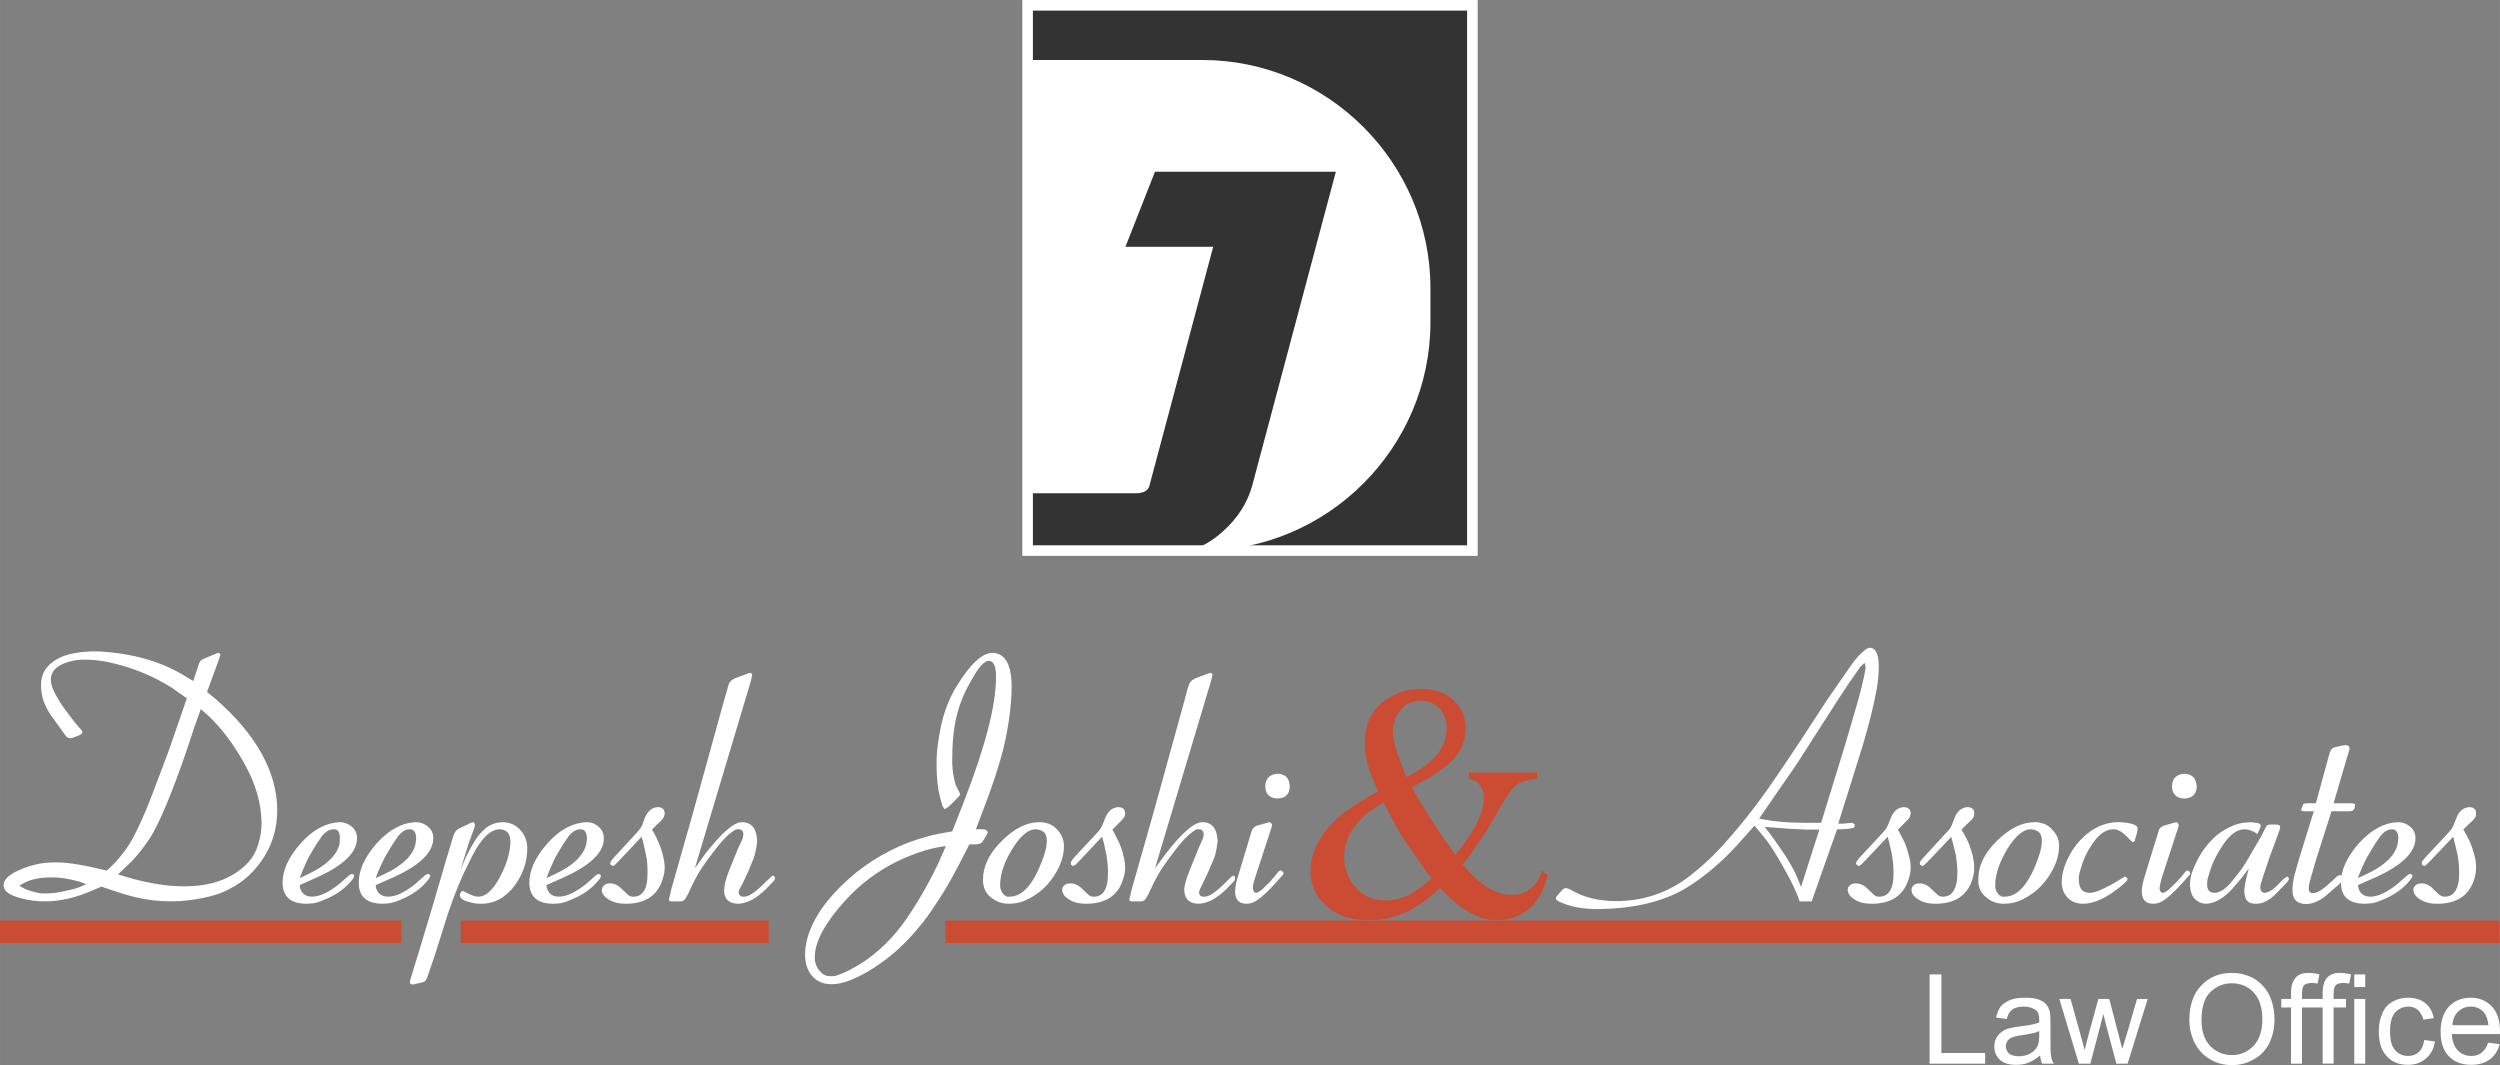
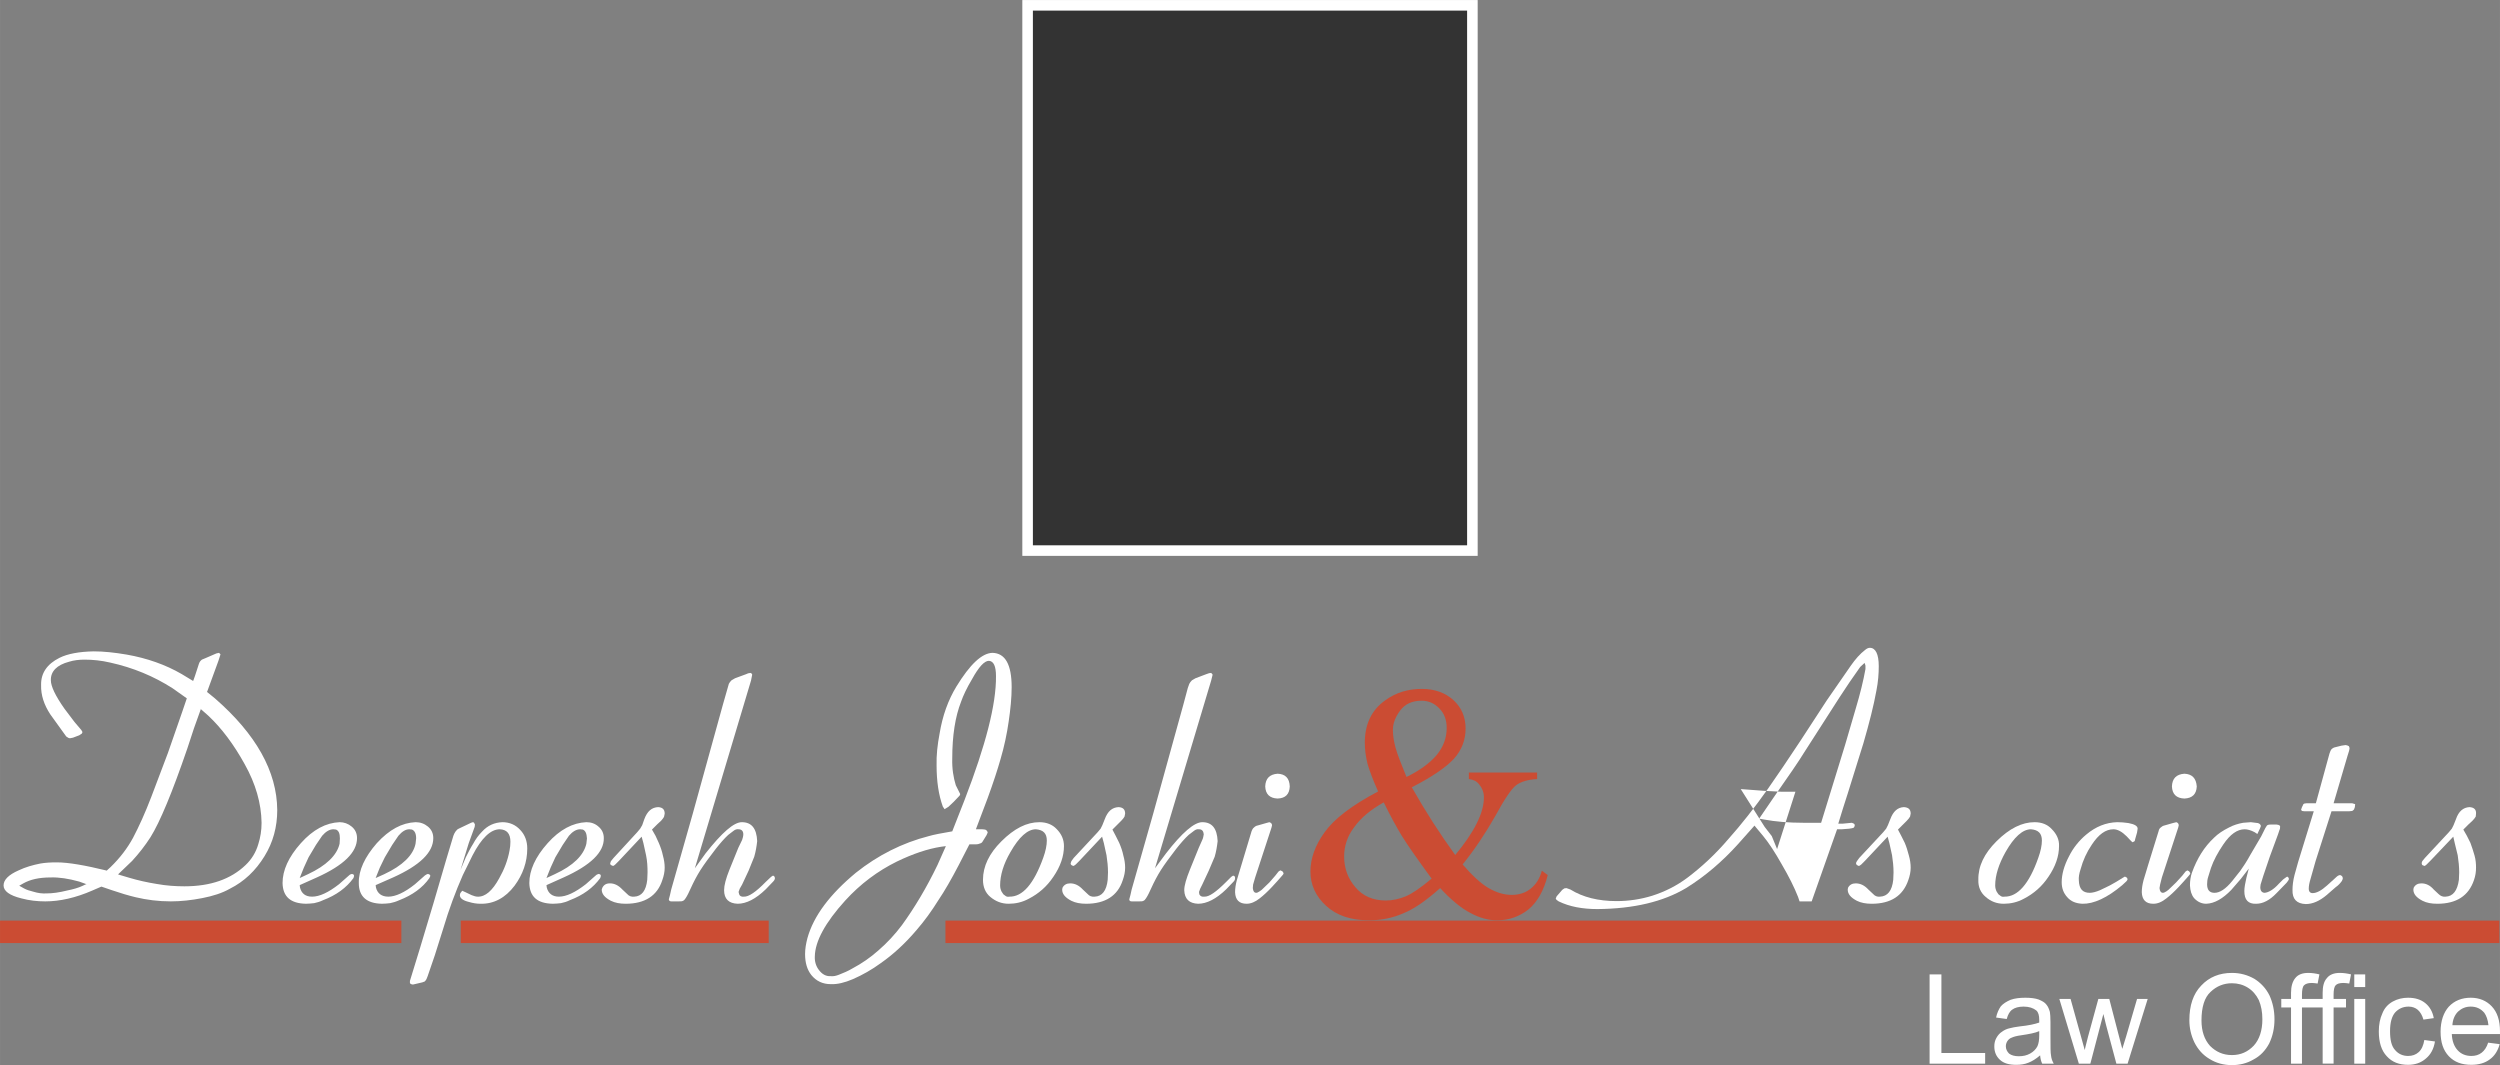
<svg xmlns="http://www.w3.org/2000/svg" xml:space="preserve" width="83.472mm" height="35.563mm" version="1.1" style="shape-rendering:geometricPrecision; text-rendering:geometricPrecision; image-rendering:optimizeQuality; fill-rule:evenodd; clip-rule:evenodd" viewBox="0 0 8459 3604">
  <rect x="0" y="0" width="8459" height="3604" fill="#808080" stroke="none" />
  <defs>
    <style type="text/css">
   
    .str0 {stroke:white;stroke-width:35.742}
    .fil0 {fill:#333333}
    .fil2 {fill:#CB4C33}
    .fil1 {fill:white}
   
  </style>
  </defs>
  <g id="Layer_x0020_1">
    <g id="_1612407813920">
      <polygon class="fil0 str0" points="3477,18 4982,18 4982,1863 3477,1863 " />
-       <path class="fil1" d="M3477 203l591 0c424,0 772,347 772,772l0 116c0,424 -348,772 -772,772l-44 0c40,-11 78,-32 115,-66 49,-44 82,-96 98,-154l283 -1062 -61 0 -287 0 -264 0 -100 254 297 0 -216 809c-4,16 -20,25 -46,25l-366 0 0 -1466z" />
    </g>
    <g id="_1612407813216">
      <path class="fil1" d="M313 3013c-57,25 -111,37 -160,37 -27,0 -54,-3 -80,-10 -41,-10 -61,-25 -61,-44 0,-19 17,-36 51,-51 23,-11 48,-18 73,-23 17,-3 35,-4 56,-4 40,0 96,10 170,28l0 -1 12 -11c32,-31 57,-64 76,-99 20,-38 41,-84 62,-139l56 -148 48 -138 16 -47 0 0 -48 -34c-64,-41 -134,-70 -211,-87 -30,-7 -59,-10 -87,-10 -18,0 -36,2 -52,7 -42,11 -63,33 -62,63 0,20 15,52 46,96l34 45 23 27 4 7 -2 5 -9 6 -21 8 -10 2c-4,0 -8,-2 -13,-6l-18 -25 -36 -50c-21,-32 -32,-65 -31,-99 -1,-40 20,-71 62,-92 28,-14 67,-21 116,-22 34,0 71,4 112,11 68,12 131,34 186,66l38 23 1 -1 6 -17 13 -40c2,-6 5,-10 10,-14l12 -5 37 -16 9 -2 5 5 -7 22 -38 104 -1 1 27 22c139,121 210,247 211,378 0,57 -14,109 -43,156 -30,49 -69,86 -117,110 -26,15 -58,25 -94,32 -36,7 -72,11 -106,11 -42,0 -81,-5 -119,-14 -25,-6 -52,-14 -81,-24l-35 -12 0 0 -30 13zm-248 -16l16 9c9,5 19,8 31,11 16,5 31,7 46,6 19,0 42,-3 70,-10 20,-4 37,-9 50,-15l15 -7 0 1 -25 -9c-36,-10 -68,-15 -97,-14 -39,0 -69,7 -92,20l-14 8zm335 -39l0 1 37 11c30,9 62,16 93,21 33,6 65,8 94,8 88,0 157,-24 207,-72 20,-19 35,-43 43,-71 7,-22 11,-46 11,-72 -1,-66 -20,-132 -57,-198 -37,-67 -78,-122 -124,-165l-25 -22 1 -1 -24 67 -22 67c-51,149 -93,250 -125,301 -18,28 -39,55 -62,80l-47 45zm615 45c5,20 18,31 41,31 25,0 55,-14 91,-42l34 -30c3,-3 6,-4 10,-5l5 2c1,1 2,3 2,5l-2 7c-24,33 -58,58 -103,75 -10,5 -21,8 -30,10 -10,1 -19,2 -28,2 -52,-1 -78,-24 -79,-70 0,-43 20,-88 62,-135 41,-46 85,-69 131,-71 15,0 29,5 41,15 12,10 18,23 18,39 0,48 -45,92 -136,133l-58 26 1 8zm-1 -32l28 -13c62,-29 98,-64 107,-103l1 -18c0,-17 -4,-26 -13,-30l-9 -1c-13,0 -26,8 -38,22l-21 31 -25 42 -16 35 -14 35zm258 32c5,20 19,31 42,31 24,0 55,-14 90,-42l34 -30c4,-3 7,-4 10,-5l5 2c2,1 3,3 3,5l-3 7c-23,33 -58,58 -102,75 -11,5 -21,8 -31,10 -9,1 -18,2 -28,2 -51,-1 -78,-24 -78,-70 -1,-43 20,-88 61,-135 42,-46 85,-69 131,-71 16,0 30,5 42,15 12,10 18,23 18,39 0,48 -45,92 -136,133l-59 26 1 8zm-1 -32l29 -13c62,-29 98,-64 106,-103l2 -18c0,-17 -5,-26 -14,-30l-9 -1c-13,0 -25,8 -37,22l-21 31 -25 42 -17 35 -14 35zm305 -70c8,-16 16,-32 25,-46 8,-15 18,-29 30,-41 19,-21 42,-31 69,-32 24,0 45,9 61,27 15,16 23,37 23,62 0,46 -15,88 -43,126 -31,41 -70,62 -115,61 -13,0 -26,-2 -39,-6 -21,-5 -31,-13 -31,-23 0,-3 1,-7 4,-10l4 -5 11 5 21 10c8,3 14,5 20,5 26,1 50,-20 73,-62 17,-30 29,-61 35,-94 2,-10 3,-20 3,-30 0,-27 -12,-41 -36,-42 -31,0 -62,30 -92,88l-33 67c-25,57 -47,116 -66,180l-29 92 -24 70 -4 10c-2,4 -4,6 -6,8l-8 3 -30 7 -5 0 -5 -2 -2 -3 0 -7 35 -114 45 -150 43 -147 24 -80c2,-5 4,-10 7,-14l6 -7 5 -3 42 -20 6 -2c2,0 3,1 4,2l3 6 -1 8 -20 55 -28 91 18 -43zm274 102c5,20 19,31 41,31 25,0 55,-14 91,-42l34 -30c3,-3 7,-4 10,-5l5 2c1,1 2,3 2,5l-2 7c-24,33 -58,58 -103,75 -10,5 -20,8 -30,10 -9,1 -19,2 -28,2 -52,-1 -78,-24 -79,-70 0,-43 20,-88 62,-135 41,-46 85,-69 131,-71 16,0 30,5 41,15 12,10 18,23 18,39 1,48 -45,92 -136,133l-58 26 1 8zm-1 -32l28 -13c63,-29 98,-64 107,-103l2 -18c-1,-17 -5,-26 -14,-30l-9 -1c-13,0 -26,8 -38,22l-21 31 -25 42 -16 35 -14 35zm245 -58l-12 12c-3,3 -6,5 -8,5l-7 -3c-2,-2 -3,-4 -2,-7l2 -6 9 -11 80 -87 10 -12 7 -12 7 -20c10,-27 25,-40 47,-41 15,1 22,8 22,22l-2 10c-2,5 -6,9 -10,14l-13 12 -18 18 12 21 11 24c6,14 11,28 14,43 4,14 6,28 6,41 0,14 -3,28 -8,42 -17,53 -59,80 -124,80 -19,0 -36,-3 -50,-10 -21,-11 -31,-23 -31,-38l2 -6c5,-10 13,-15 26,-15 15,0 29,7 42,21l16 15c6,7 14,10 24,9 25,-1 40,-20 44,-57l1 -25c0,-19 -1,-39 -5,-58l-9 -41 -6 -22 0 0 -77 82zm293 -25c56,-71 96,-106 123,-106 33,0 50,21 52,64 -2,18 -5,36 -10,53l-19 47 -22 47 -8 14 -4 11 2 8c2,6 8,9 16,8 16,1 41,-16 74,-50l18 -17 6 -4c4,0 6,3 7,8 0,4 -2,8 -6,12l-25 26c-34,33 -66,49 -95,49 -30,-1 -46,-16 -46,-46 0,-16 6,-39 18,-69l30 -74 13 -27c2,-6 4,-13 4,-19 0,-11 -6,-17 -16,-17 -6,-1 -12,1 -18,6l-17 13c-13,12 -27,28 -42,47 -23,30 -40,53 -52,72 -12,19 -23,40 -33,62 -6,13 -11,24 -17,33 -3,5 -6,8 -9,9 -3,2 -8,2 -15,2l-25 0c-5,0 -8,-3 -8,-7l4 -15 4 -18 73 -257 102 -369 16 -56 4 -14c2,-4 5,-8 9,-12l12 -7 38 -14c6,-3 11,-4 15,-4l4 3 1 3 -4 20 -190 635 36 -50z" />
      <path class="fil1" d="M3264 2706c71,-184 107,-323 106,-418 0,-34 -8,-51 -24,-52 -15,0 -34,20 -57,62 -18,30 -30,56 -37,76 -20,51 -30,115 -30,193 -1,34 4,64 12,90l8 16 7 14 -2 5 -20 21 -18 17 -13 8 -6 -9c-14,-39 -21,-85 -21,-139 -1,-34 3,-70 10,-107 10,-61 29,-114 57,-160 46,-75 86,-113 122,-114 43,1 65,39 65,116 0,36 -4,75 -10,116 -6,42 -15,85 -28,129 -10,35 -24,78 -43,130l-40 106 0 0 21 0c6,0 10,1 13,2l4 4 2 5 -4 9 -13 21c-2,4 -5,6 -9,7 -4,2 -9,3 -14,3l-22 0 0 0 -36 70c-25,48 -48,88 -69,119 -23,37 -47,70 -73,100 -38,45 -79,83 -122,113 -30,22 -62,40 -94,54 -28,12 -53,18 -75,17 -27,0 -49,-10 -66,-31 -14,-18 -21,-41 -21,-71 0,-17 3,-35 8,-54 21,-75 76,-148 164,-221 74,-59 157,-101 247,-124 17,-5 44,-10 79,-16l0 0 42 -107zm-64 158l0 -1 -15 2c-46,7 -96,24 -150,50 -65,32 -124,76 -175,132 -68,75 -102,138 -103,189 -1,17 4,33 13,45 11,15 24,23 41,22 9,1 18,-1 28,-5 15,-6 30,-12 45,-21 32,-17 61,-37 88,-61 30,-26 56,-54 80,-86 42,-58 83,-126 120,-203l28 -63zm126 113c0,-46 21,-89 62,-130 44,-44 86,-65 129,-65 24,0 44,8 58,23 17,17 25,36 25,58 0,34 -12,69 -36,104 -22,33 -50,57 -83,74 -22,12 -45,17 -68,17 -24,0 -44,-8 -62,-23 -17,-14 -25,-34 -25,-58zm58 19c0,8 2,15 5,21l6 9 8 6c3,2 7,3 12,2 45,1 83,-43 115,-132 8,-22 12,-42 12,-58 0,-24 -12,-36 -37,-38 -28,0 -57,26 -86,77 -24,41 -35,79 -35,113zm268 -83l-12 12c-4,3 -6,5 -9,5l-6 -3c-2,-2 -3,-4 -2,-7l2 -6 8 -11 81 -87 10 -12 6 -12 8 -20c10,-27 25,-40 47,-41 15,1 22,8 22,22l-2 10c-3,5 -6,9 -11,14l-12 12 -18 18 11 21 12 24c6,14 11,28 14,43 4,14 6,28 6,41 0,14 -3,28 -8,42 -17,53 -59,80 -124,80 -19,0 -36,-3 -50,-10 -21,-11 -31,-23 -31,-38l1 -6c5,-10 14,-15 26,-15 16,0 30,7 43,21l16 15c6,7 14,10 24,9 25,-1 40,-20 44,-57l1 -25c0,-19 -2,-39 -5,-58l-9 -41 -6 -22 0 0 -77 82zm293 -25c55,-71 96,-106 123,-106 33,0 50,21 52,64 -2,18 -5,36 -10,53l-20 47 -22 47 -7 14 -4 11 1 8c3,6 8,9 17,8 16,1 40,-16 74,-50l17 -17 6 -4c5,0 7,3 7,8 0,4 -1,8 -5,12l-25 26c-34,33 -66,49 -95,49 -30,-1 -46,-16 -47,-46 0,-16 7,-39 19,-69l30 -74 12 -27c3,-6 4,-13 5,-19 -1,-11 -6,-17 -16,-17 -6,-1 -12,1 -18,6l-17 13c-13,12 -27,28 -42,47 -23,30 -40,53 -52,72 -12,19 -23,40 -33,62 -6,13 -11,24 -17,33 -3,5 -6,8 -9,9 -3,2 -8,2 -15,2l-25 0c-6,0 -8,-3 -8,-7l4 -15 4 -18 73 -257 102 -369 15 -56 5 -14c2,-4 5,-8 9,-12l12 -7 37 -14c7,-3 12,-4 16,-4l3 3 2 3 -5 20 -190 635 37 -50zm339 -103l11 -3c6,2 9,5 9,11l-2 8 -55 168 -7 24 -1 12c1,11 5,16 12,16l4 -1c4,-2 9,-5 14,-9l26 -25 20 -23 11 -14 6 -4 7 3 4 6c0,3 -1,5 -4,8 -11,13 -23,26 -35,39 -15,16 -29,29 -42,39 -15,12 -30,18 -44,18 -25,0 -38,-13 -39,-39 0,-12 2,-26 6,-41l16 -53 34 -113c2,-5 4,-9 8,-12 3,-3 7,-6 13,-7l28 -8zm39 -167c26,1 40,15 41,43 -1,26 -14,40 -41,41 -27,-1 -41,-15 -42,-41 1,-27 15,-41 42,-43z" />
      <path class="fil2" d="M4970 2614l231 0 0 22c-32,2 -55,9 -71,21 -15,11 -39,46 -71,105 -33,58 -69,112 -110,163 33,38 62,65 88,80 26,15 52,23 78,23 25,0 47,-7 64,-21 18,-14 31,-34 38,-61l20 15c-13,52 -35,91 -65,116 -30,24 -66,37 -106,37 -30,0 -60,-8 -91,-25 -31,-16 -65,-44 -102,-84 -46,41 -87,70 -124,85 -36,16 -75,24 -117,24 -61,0 -109,-16 -145,-49 -35,-32 -53,-71 -53,-116 0,-44 16,-89 48,-133 32,-45 92,-91 181,-138 -17,-38 -29,-70 -36,-94 -6,-25 -9,-48 -9,-71 0,-63 23,-111 70,-144 36,-26 77,-38 123,-38 44,0 79,13 107,38 28,26 41,58 41,96 0,39 -13,73 -40,103 -27,29 -74,61 -142,96 47,83 96,159 147,229 64,-77 97,-142 97,-195 0,-17 -6,-32 -17,-45 -8,-10 -19,-15 -34,-17l0 -22zm-211 15c45,-22 79,-47 102,-74 23,-28 34,-58 34,-92 0,-27 -8,-49 -25,-66 -16,-17 -36,-26 -60,-26 -32,0 -56,11 -73,34 -16,22 -24,43 -24,65 0,18 3,38 9,60 6,22 19,55 37,99zm85 344c-48,-66 -82,-114 -101,-145 -18,-30 -39,-68 -61,-113 -45,25 -78,53 -100,84 -23,30 -34,64 -34,99 0,40 13,75 38,104 25,30 60,45 103,45 23,0 45,-5 67,-14 22,-9 51,-29 88,-60z" />
-       <path class="fil1" d="M5881 2856c-54,60 -113,110 -176,149 -77,46 -177,70 -300,71 -50,0 -94,-8 -131,-26l-7 -5 -3 -4 1 -3 2 -5 19 -22 7 -5 7 -1c4,1 8,3 14,5 42,26 94,39 156,39 41,0 81,-6 120,-18 44,-14 83,-34 118,-60 48,-36 96,-80 141,-133 42,-47 87,-104 133,-169 32,-46 69,-100 111,-164l88 -135 81 -117c16,-23 32,-41 49,-54 6,-5 11,-7 16,-7 19,0 30,21 30,62 0,25 -2,53 -8,83 -9,50 -24,109 -44,178l-53 170 -16 50 -16 52 15 0 31 -3 7 3 3 4 -1 5 -2 4c-3,2 -8,3 -16,4l-26 2 -15 0 -86 244 -41 0 -5 -15c-13,-33 -31,-69 -55,-110 -23,-41 -44,-73 -63,-96l-30 -36 1 0 -56 63zm90 -58l24 31c13,18 27,39 43,62 17,26 29,48 38,66l18 44 62 -194 -47 0c-31,-1 -77,-4 -138,-9zm-18 -29l-1 1 17 3c38,7 82,11 133,11l60 0 81 -263 36 -123c15,-50 26,-95 33,-134l0 -12 -3 -9 -15 14c-25,35 -48,69 -70,103l-120 187c-17,28 -50,76 -99,146l-52 76z" />
+       <path class="fil1" d="M5881 2856c-54,60 -113,110 -176,149 -77,46 -177,70 -300,71 -50,0 -94,-8 -131,-26l-7 -5 -3 -4 1 -3 2 -5 19 -22 7 -5 7 -1c4,1 8,3 14,5 42,26 94,39 156,39 41,0 81,-6 120,-18 44,-14 83,-34 118,-60 48,-36 96,-80 141,-133 42,-47 87,-104 133,-169 32,-46 69,-100 111,-164l88 -135 81 -117c16,-23 32,-41 49,-54 6,-5 11,-7 16,-7 19,0 30,21 30,62 0,25 -2,53 -8,83 -9,50 -24,109 -44,178l-53 170 -16 50 -16 52 15 0 31 -3 7 3 3 4 -1 5 -2 4c-3,2 -8,3 -16,4l-26 2 -15 0 -86 244 -41 0 -5 -15c-13,-33 -31,-69 -55,-110 -23,-41 -44,-73 -63,-96l-30 -36 1 0 -56 63zm90 -58l24 31l18 44 62 -194 -47 0c-31,-1 -77,-4 -138,-9zm-18 -29l-1 1 17 3c38,7 82,11 133,11l60 0 81 -263 36 -123c15,-50 26,-95 33,-134l0 -12 -3 -9 -15 14c-25,35 -48,69 -70,103l-120 187c-17,28 -50,76 -99,146l-52 76z" />
      <path class="fil1" d="M6310 2913l-12 12c-4,3 -6,5 -9,5l-6 -3c-2,-2 -3,-4 -3,-7l3 -6 8 -11 81 -87 10 -12 6 -12 8 -20c10,-27 25,-40 46,-41 16,1 23,8 23,22l-2 10c-3,5 -6,9 -11,14l-12 12 -18 18 11 21 12 24c6,14 10,28 14,43 4,14 6,28 6,41 0,14 -3,28 -8,42 -18,53 -59,80 -124,80 -19,0 -36,-3 -50,-10 -21,-11 -31,-23 -31,-38l1 -6c5,-10 14,-15 26,-15 16,0 30,7 43,21l16 15c6,7 14,10 23,9 26,-1 41,-20 45,-57l1 -25c0,-19 -2,-39 -5,-58l-9 -41 -6 -22 0 0 -77 82z" />
-       <path class="fil1" d="M6525 2913l-12 12c-3,3 -6,5 -8,5l-7 -3c-2,-2 -2,-4 -2,-7l2 -6 9 -11 80 -87 11 -12 6 -12 8 -20c9,-27 25,-40 46,-41 15,1 23,8 22,22l-1 10c-3,5 -6,9 -11,14l-13 12 -18 18 12 21 12 24c5,14 10,28 14,43 3,14 5,28 5,41 0,14 -2,28 -7,42 -18,53 -59,80 -124,80 -20,0 -36,-3 -50,-10 -21,-11 -32,-23 -31,-38l1 -6c5,-10 14,-15 26,-15 15,0 29,7 42,21l16 15c7,7 14,10 24,9 25,-1 40,-20 45,-57l1 -25c0,-19 -2,-39 -5,-58l-10 -41 -6 -22 1 0 -78 82z" />
      <path class="fil1" d="M6694 2977c-1,-46 20,-89 61,-130 44,-44 87,-65 129,-65 25,0 44,8 58,23 17,17 26,36 25,58 0,34 -12,69 -36,104 -22,33 -50,57 -83,74 -22,12 -45,17 -68,17 -24,0 -44,-8 -61,-23 -17,-14 -26,-34 -25,-58zm57 19c0,8 2,15 5,21l6 9 8 6c3,2 7,3 12,2 45,1 84,-43 115,-132 8,-22 12,-42 12,-58 0,-24 -12,-36 -37,-38 -28,0 -57,26 -86,77 -23,41 -35,79 -35,113z" />
      <path class="fil1" d="M7225 2838l-2 8 -7 4 -5 -4 -15 -16c-16,-16 -31,-24 -45,-24 -26,0 -50,17 -73,52 -17,25 -30,53 -38,83 -5,15 -7,28 -6,38 1,29 13,42 37,42 9,0 21,-3 35,-9l33 -16c15,-8 30,-17 44,-26l7 -4 7 4 2 5c-1,3 -2,5 -4,7l-14 13c-51,43 -97,64 -135,63 -22,-1 -39,-8 -51,-22 -13,-14 -19,-31 -19,-51 0,-26 8,-56 25,-88 14,-28 34,-53 58,-73 32,-27 67,-41 105,-42 12,0 25,1 38,3 21,4 31,10 31,19l-2 13 -6 21z" />
      <path class="fil1" d="M7352 2785l12 -3c5,2 8,5 8,11l-2 8 -55 168 -6 24 -2 12c1,11 5,16 12,16l4 -1c5,-2 9,-5 14,-9l26 -25 21 -23 11 -14 6 -4 6 3 4 6c0,3 -1,5 -4,8 -11,13 -23,26 -35,39 -15,16 -29,29 -42,39 -15,12 -29,18 -44,18 -25,0 -38,-13 -39,-39 0,-12 2,-26 6,-41l16 -53 35 -113c1,-5 3,-9 7,-12 3,-3 8,-6 13,-7l28 -8zm39 -167c26,1 40,15 42,43 -1,26 -15,40 -42,41 -27,-1 -41,-15 -42,-41 1,-27 15,-41 42,-43z" />
      <path class="fil1" d="M7582 2974l-32 37c-29,30 -57,46 -85,47 -15,0 -29,-6 -41,-19 -9,-11 -13,-25 -14,-43 0,-15 2,-30 7,-44 17,-47 41,-86 74,-117 14,-14 31,-25 51,-35 15,-8 31,-13 48,-16l26 -2 24 3c6,2 9,5 10,10l-3 8 -9 19 -9 -6c-13,-7 -25,-10 -34,-10 -25,0 -49,17 -72,51 -19,28 -33,54 -42,80l-9 29c-3,9 -4,17 -4,26 0,19 8,29 25,29 18,0 38,-13 60,-40l27 -34c10,-14 22,-32 34,-54l37 -63 14 -28 5 -8c2,-3 7,-4 13,-4l20 0 6 1 4 2 2 2c0,6 0,10 -2,13l-5 15 -28 76 -22 65 -9 29 -1 9c0,12 5,18 14,19 14,-1 31,-11 49,-31l14 -14 8 -6 6 -4 4 3 2 5c-1,4 -4,8 -8,13l-34 35c-23,24 -46,36 -69,36 -27,1 -40,-13 -40,-43 0,-12 3,-27 7,-45l8 -31 -27 35z" />
      <path class="fil1" d="M7882 2550c2,-7 5,-13 8,-16 2,-2 7,-5 13,-6l20 -5 14 -2c5,1 8,2 11,4l2 6c0,4 -2,13 -7,27l-47 160 63 0 10 3 -1 10 -3 8c-2,2 -4,4 -6,5l-10 1 -60 0 -54 169 -17 60c-4,13 -6,24 -6,33 0,10 5,15 13,15 13,0 29,-8 49,-26l32 -29c4,-4 9,-6 12,-6l3 1 4 3 2 5 0 4 -3 7c-5,7 -12,15 -21,21l-31 27c-24,20 -47,30 -70,30 -31,-1 -46,-17 -45,-48 0,-14 2,-32 7,-51l12 -43 53 -172 -32 0 -8 -1 -3 -4 3 -9 4 -8c0,-2 2,-3 4,-4l7 -1 32 0 46 -168z" />
-       <path class="fil1" d="M7980 3003c4,20 18,31 41,31 24,0 55,-14 90,-42l34 -30c4,-3 7,-4 10,-5l5 2c2,1 3,3 3,5l-3 7c-23,33 -58,58 -102,75 -11,5 -21,8 -30,10 -10,1 -19,2 -29,2 -51,-1 -78,-24 -78,-70 -1,-43 20,-88 61,-135 42,-46 85,-69 131,-71 16,0 30,5 42,15 12,10 18,23 18,39 0,48 -45,92 -136,133l-59 26 2 8zm-2 -32l29 -13c62,-29 98,-64 106,-103l2 -18c0,-17 -5,-26 -14,-30l-8 -1c-13,0 -26,8 -38,22l-21 31 -25 42 -17 35 -14 35z" />
      <path class="fil1" d="M8223 2913l-12 12c-3,3 -6,5 -8,5l-7 -3c-1,-2 -2,-4 -2,-7l2 -6 9 -11 81 -87 10 -12 6 -12 8 -20c9,-27 25,-40 46,-41 15,1 23,8 22,22l-1 10c-3,5 -6,9 -11,14l-13 12 -18 18 12 21 12 24c5,14 10,28 14,43 4,14 5,28 5,41 0,14 -2,28 -7,42 -18,53 -59,80 -124,80 -20,0 -36,-3 -50,-10 -21,-11 -31,-23 -31,-38l1 -6c5,-10 14,-15 26,-15 16,0 30,7 42,21l16 15c7,7 15,10 24,9 25,-1 40,-20 45,-57l1 -25c0,-19 -2,-39 -5,-58l-10 -41 -5 -22 0 0 -78 82z" />
      <polygon class="fil2" points="0,3191 1358,3191 1358,3115 0,3115 " />
      <polygon class="fil2" points="1559,3191 2601,3191 2601,3115 1559,3115 " />
      <polygon class="fil2" points="3199,3191 8457,3191 8457,3115 3199,3115 " />
      <path class="fil1" d="M6529 3599l0 -302 40 0 0 266 148 0 0 36 -188 0zm374 -28c-14,12 -27,20 -40,25 -12,5 -26,7 -41,7 -24,0 -42,-5 -55,-17 -13,-12 -19,-27 -19,-45 0,-11 2,-20 7,-29 5,-9 11,-16 19,-21 8,-6 17,-10 27,-12 7,-2 18,-4 33,-6 30,-3 52,-8 66,-13 0,-5 0,-8 0,-9 0,-15 -3,-26 -10,-32 -10,-8 -24,-13 -43,-13 -17,0 -30,4 -38,10 -9,6 -15,17 -19,32l-36 -5c3,-15 9,-28 16,-38 8,-9 19,-16 33,-22 14,-5 31,-7 50,-7 18,0 34,2 45,6 12,5 21,10 26,17 6,7 9,15 12,25 1,6 2,18 2,34l0 49c0,35 0,56 2,65 1,10 4,18 9,27l-39 0c-4,-8 -6,-17 -7,-28zm-3 -82c-13,6 -34,10 -61,14 -15,2 -26,5 -32,8 -6,2 -11,6 -15,12 -3,5 -5,11 -5,17 0,10 4,18 11,25 8,6 19,9 33,9 15,0 27,-3 38,-9 11,-6 20,-15 25,-25 4,-9 6,-21 6,-37l0 -14zm134 110l-66 -219 38 0 35 126 13 47c0,-2 4,-17 11,-45l35 -128 37 0 33 127 11 42 13 -42 37 -127 36 0 -68 219 -38 0 -35 -131 -9 -37 -44 168 -39 0zm374 -147c0,-50 13,-89 40,-117 27,-29 62,-43 104,-43 28,0 53,7 76,20 22,14 39,32 51,56 11,24 17,51 17,81 0,30 -6,57 -18,82 -13,24 -30,42 -53,54 -22,13 -47,19 -73,19 -28,0 -54,-7 -76,-21 -22,-13 -39,-32 -51,-56 -11,-23 -17,-48 -17,-75zm41 1c0,36 10,65 29,86 20,20 44,31 74,31 30,0 54,-11 74,-32 19,-21 29,-51 29,-89 0,-25 -4,-46 -12,-65 -9,-18 -21,-32 -37,-42 -16,-10 -34,-15 -54,-15 -28,0 -52,10 -72,29 -21,19 -31,52 -31,97zm410 146l0 -190 -70 0 0 190 -37 0 0 -190 -33 0 0 -29 33 0 0 -21c0,-21 5,-38 14,-49 9,-12 24,-18 44,-18 13,0 26,2 38,5l-6 31c-7,-1 -14,-2 -20,-2 -13,0 -21,3 -26,8 -5,5 -7,16 -7,32l0 14 70 0 0 -21c0,-21 4,-38 14,-49 9,-12 24,-18 44,-18 13,0 26,2 38,5l-6 31c-7,-1 -14,-2 -20,-2 -13,0 -22,3 -26,8 -5,5 -7,16 -7,32l0 14 42 0 0 29 -42 0 0 190 -37 0zm107 -259l0 -43 37 0 0 43 -37 0zm0 259l0 -219 37 0 0 219 -37 0zm237 -80l36 5c-4,25 -14,44 -31,58 -16,14 -36,21 -60,21 -30,0 -54,-9 -72,-29 -18,-19 -27,-47 -27,-84 0,-23 4,-44 12,-61 7,-18 19,-31 35,-40 16,-9 34,-13 52,-13 24,0 43,6 58,18 15,12 25,29 29,51l-35 5c-4,-14 -10,-25 -19,-33 -8,-7 -19,-11 -31,-11 -19,0 -34,7 -46,20 -11,13 -17,34 -17,63 0,30 5,51 17,64 11,13 26,20 44,20 14,0 26,-4 36,-13 10,-9 16,-23 19,-41zm216 9l39 5c-6,22 -17,40 -34,52 -16,12 -37,18 -62,18 -32,0 -57,-9 -76,-29 -19,-20 -28,-47 -28,-83 0,-36 10,-65 28,-85 19,-20 44,-30 74,-30 29,0 53,10 71,29 19,20 28,48 28,84 0,2 0,6 0,10l-163 0c1,24 8,42 20,55 12,13 28,19 46,19 13,0 25,-3 35,-11 9,-7 17,-18 22,-34zm-121 -59l122 0c-2,-19 -7,-32 -14,-42 -12,-14 -27,-21 -46,-21 -17,0 -31,6 -43,17 -11,11 -18,27 -19,46z" />
    </g>
  </g>
</svg>